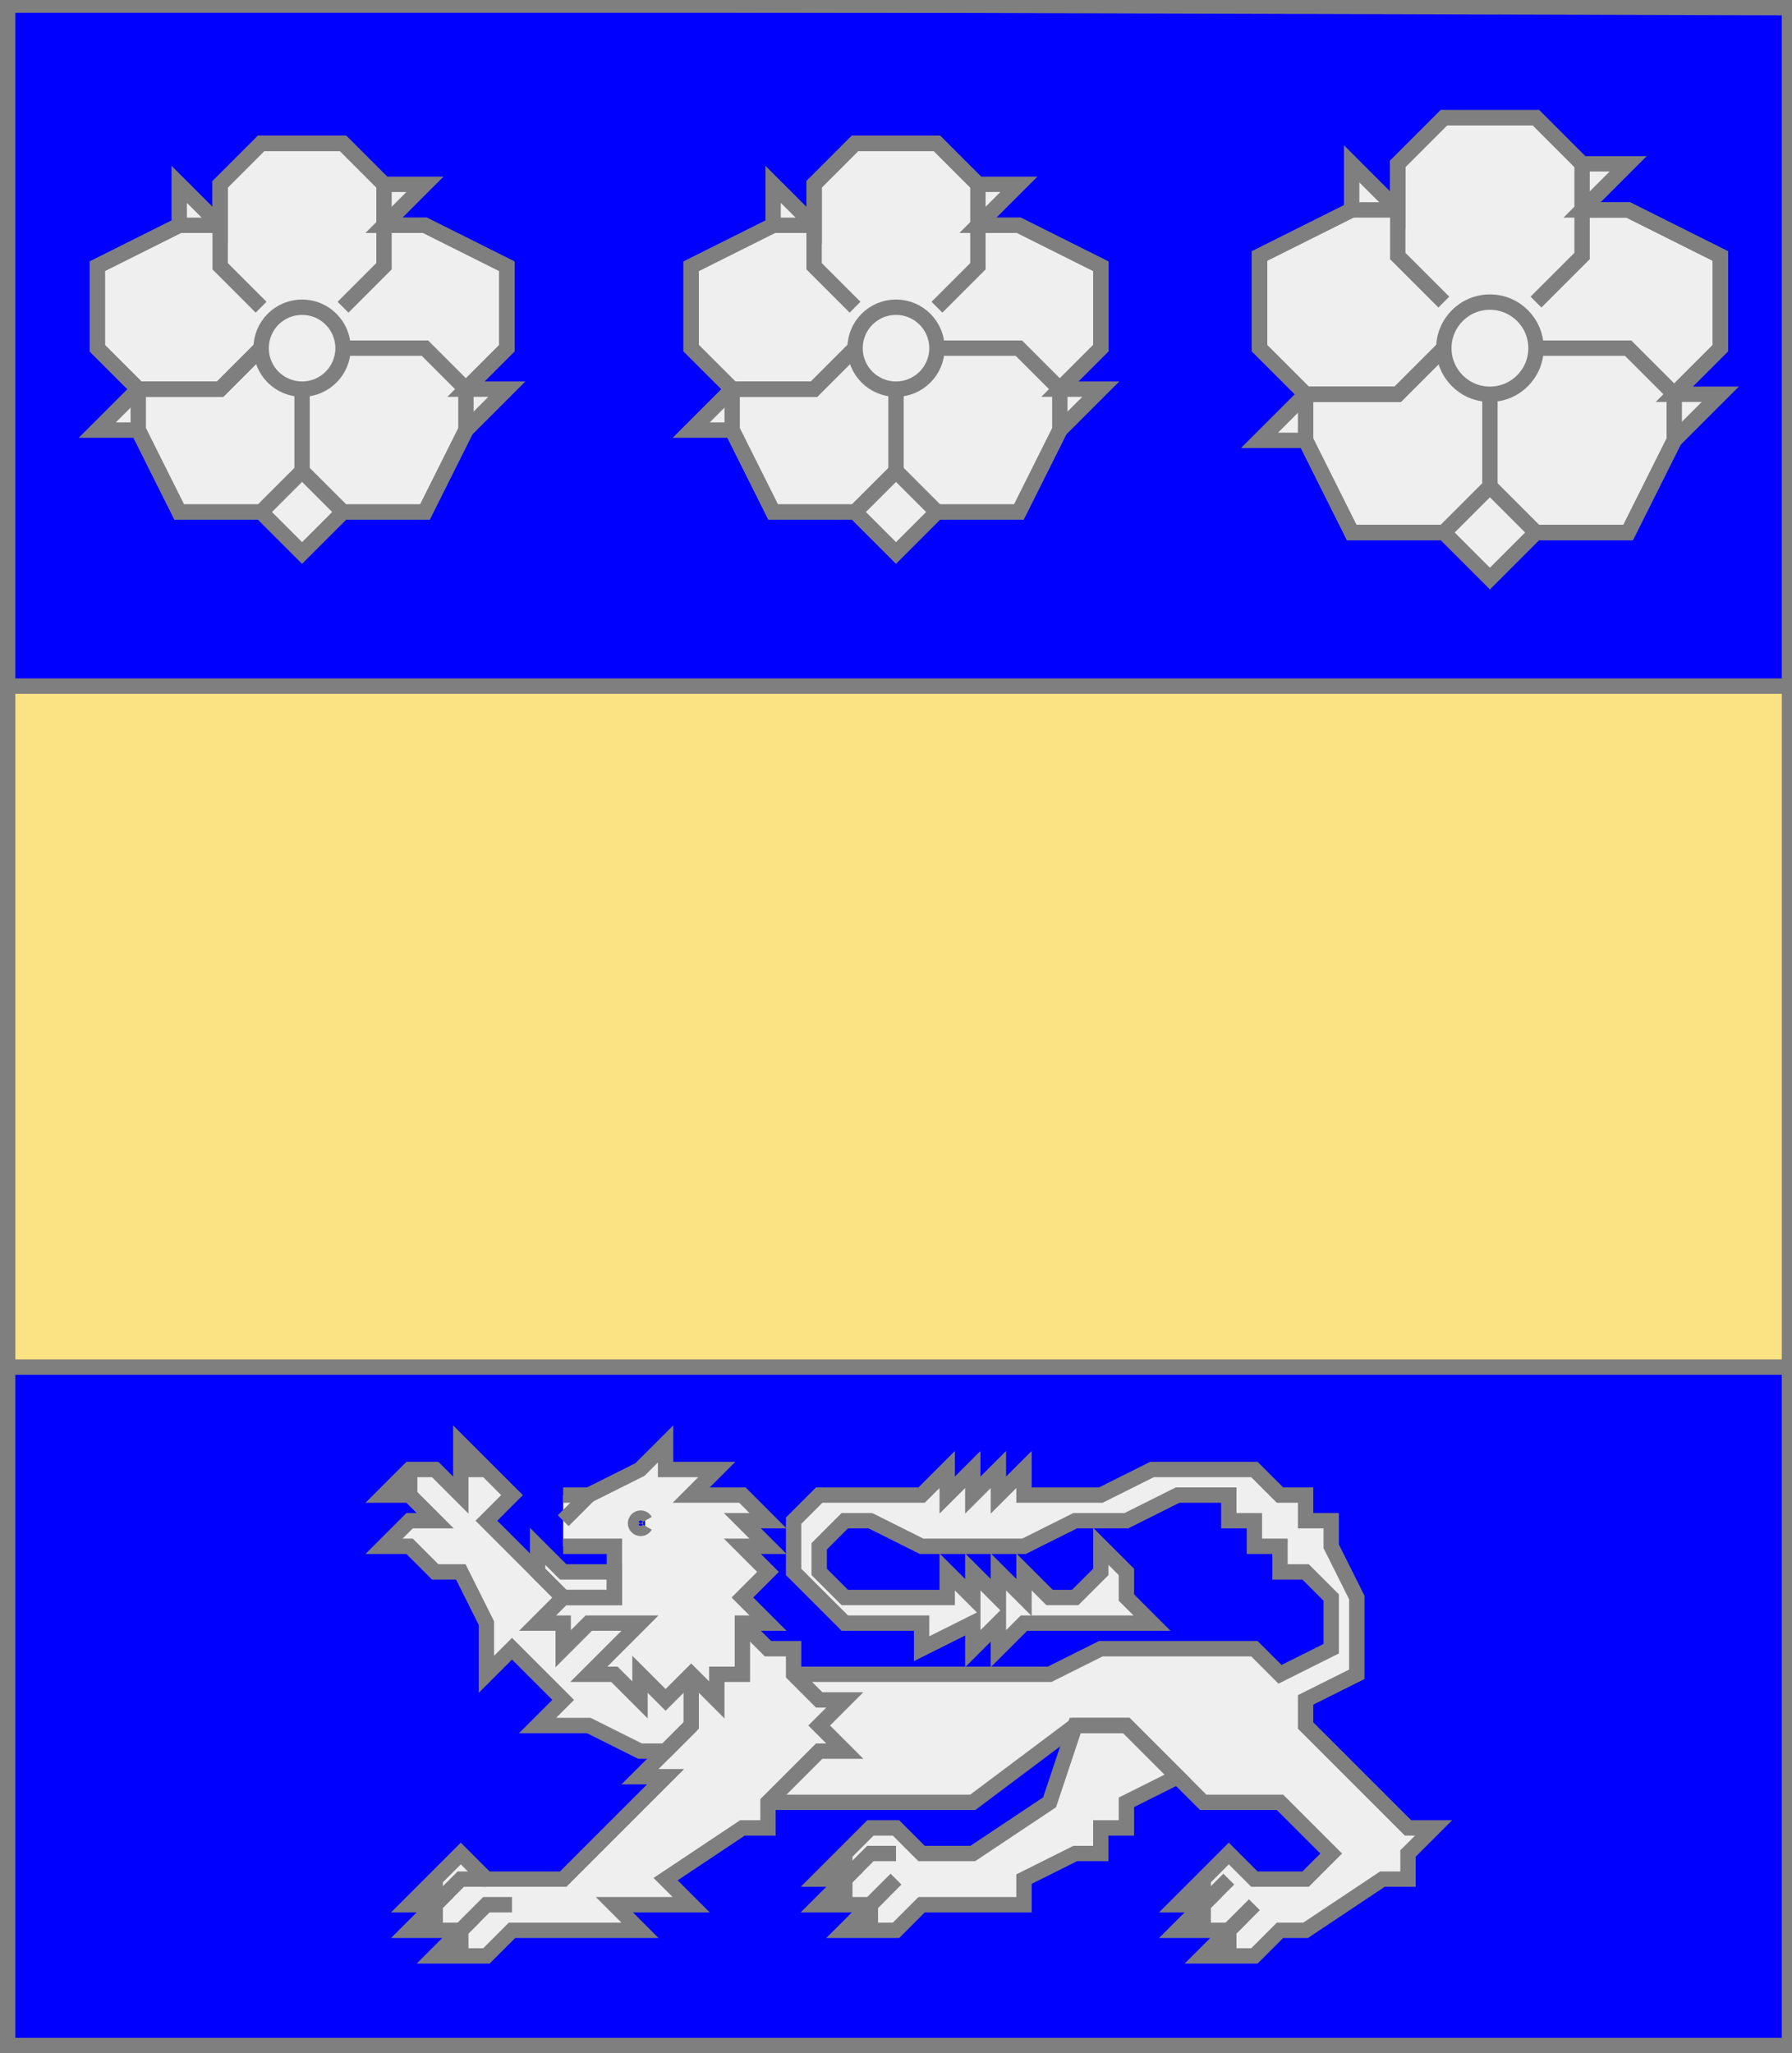
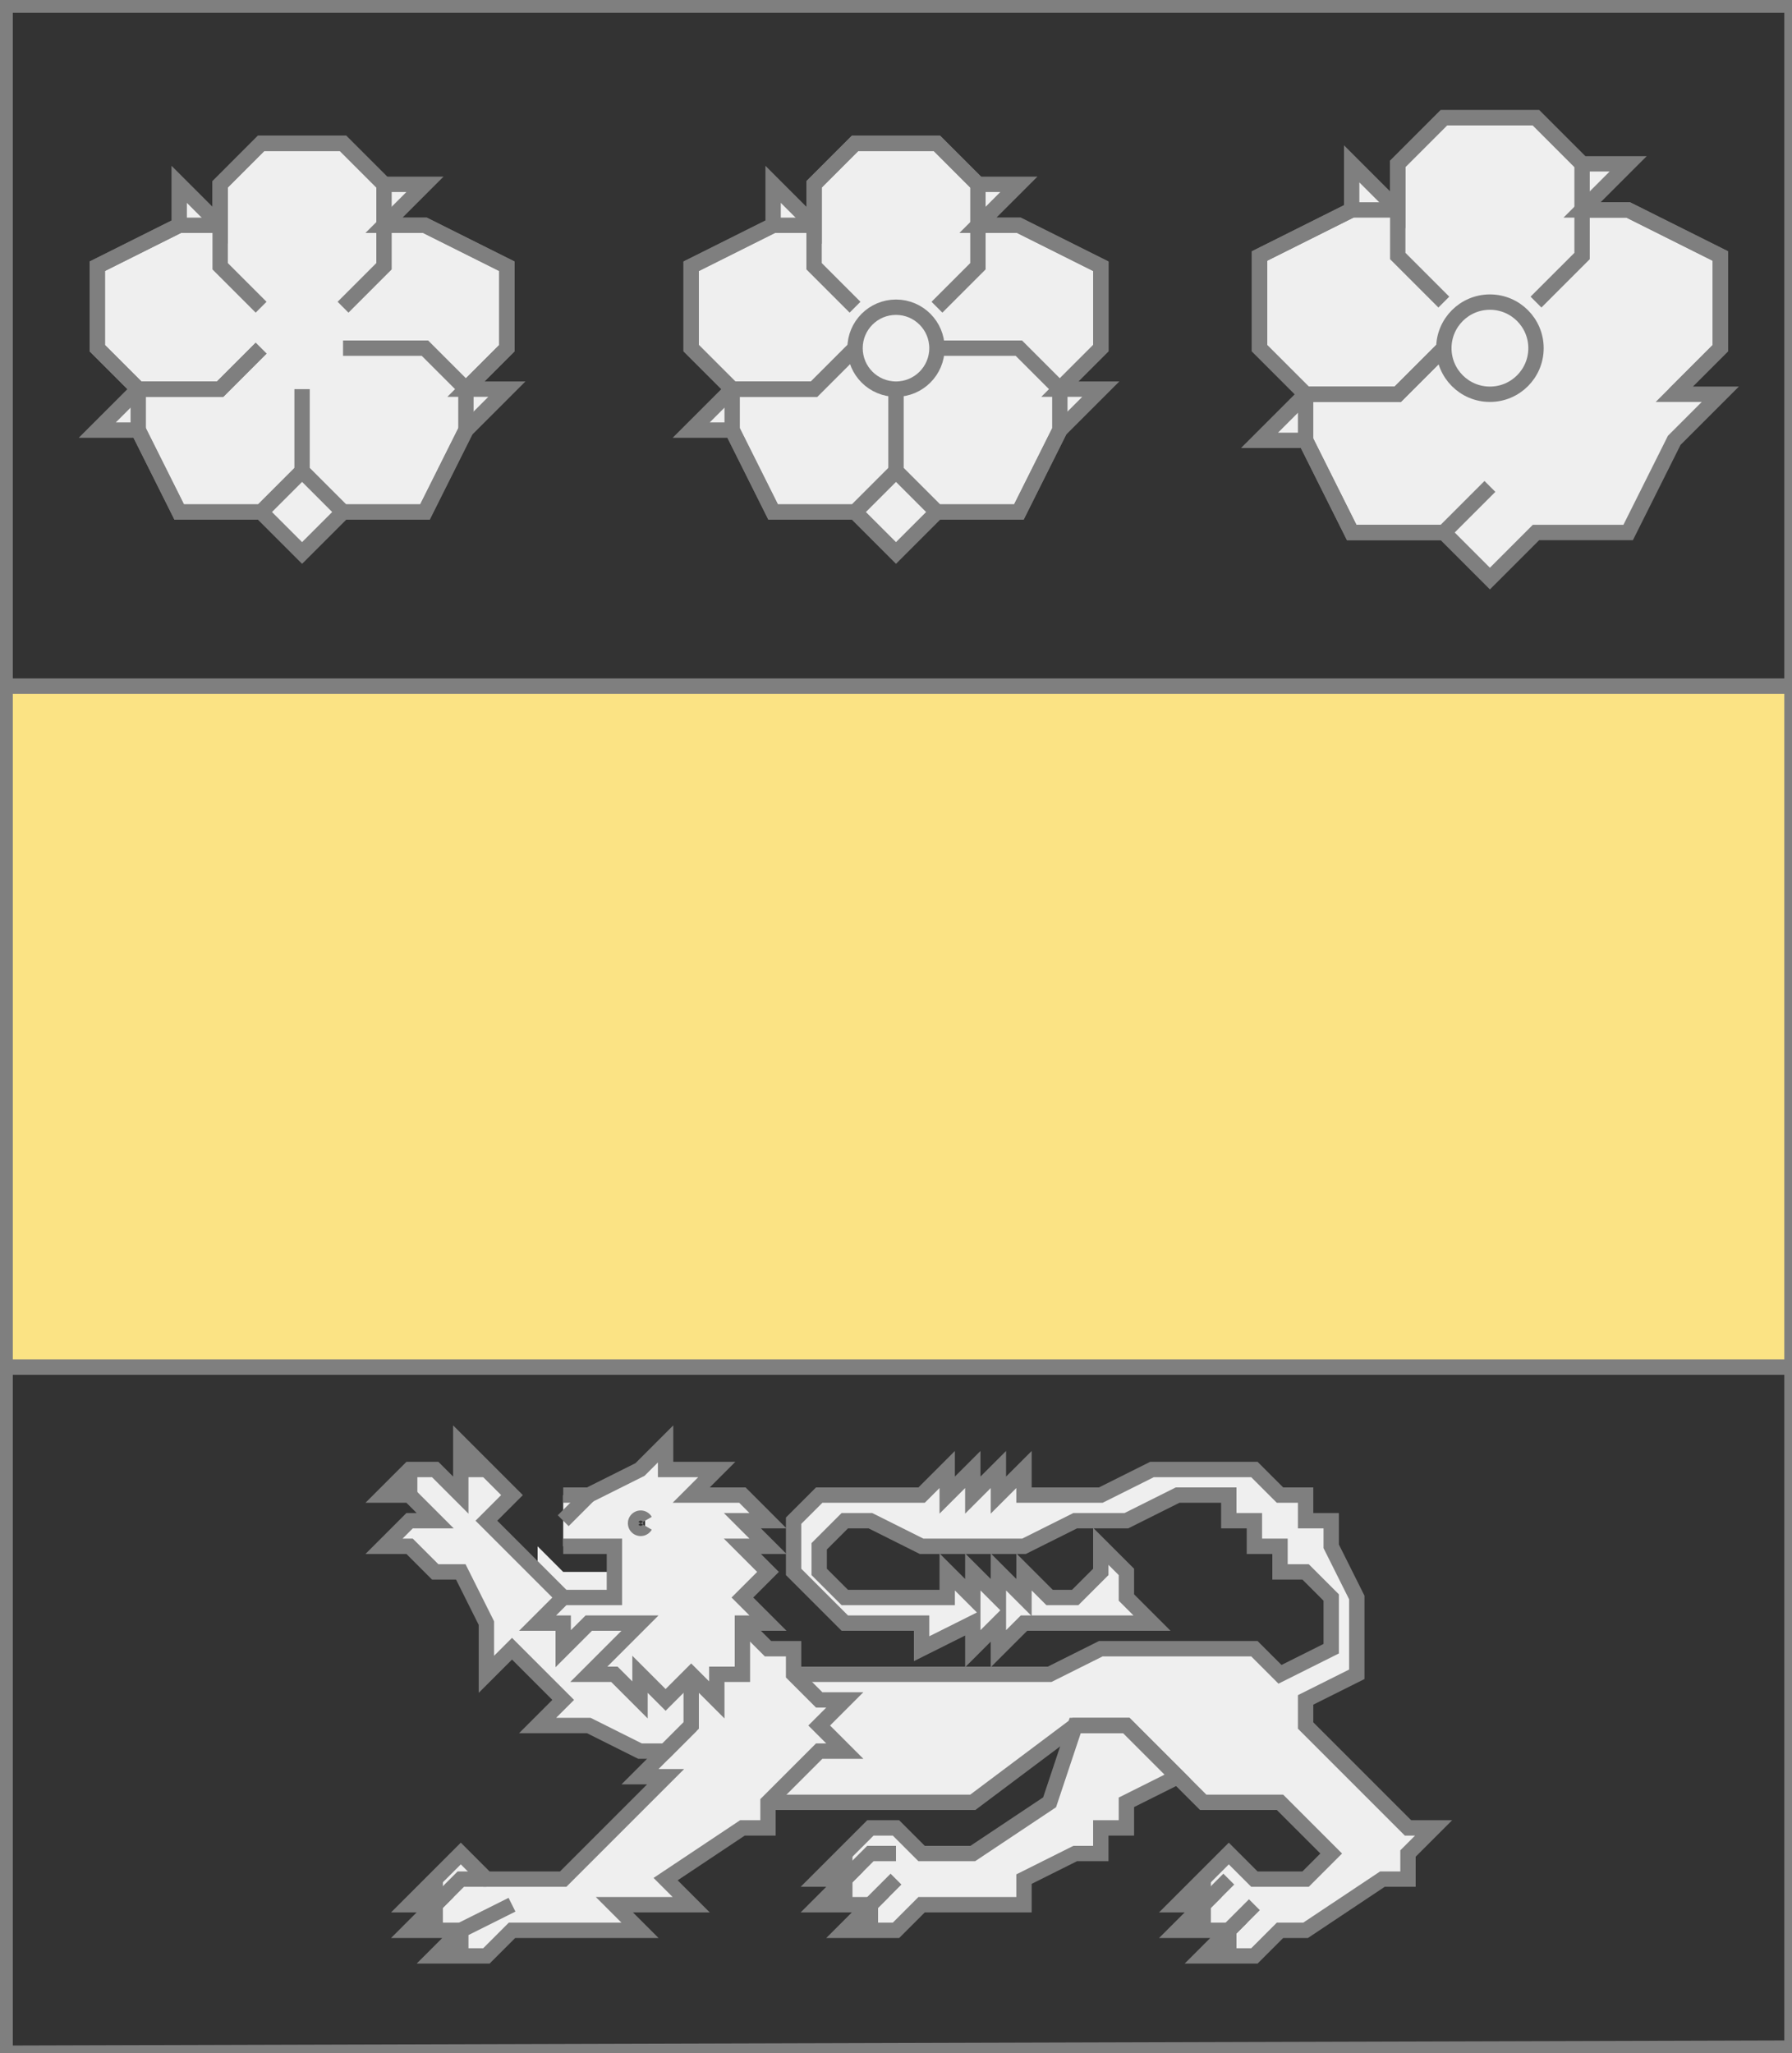
<svg xmlns="http://www.w3.org/2000/svg" width="350" height="401" xml:lang="fr">
  <rect width="100%" height="100%" fill="#333333" stroke="none" />
  <g>
    <g>
-       <polygon points="1,401 350,400 350,1 1,1 " fill="#0000ff" />
      <polygon points="1,401 350,400 350,1 1,1 " stroke="#7f7f7f" stroke-width="3" fill-opacity="0.0" />
    </g>
    <g>
      <g>
        <polygon points="1,134 350,134 350,267 1,267 " fill="#fbe384" />
        <polygon points="1,134 350,134 350,267 1,267 " stroke="#7f7f7f" stroke-width="3" fill-opacity="0.0" />
      </g>
      <g>
        <g>
          <polygon points="51,28 67,28 75,36 83,36 75,44 83,44 99,52 99,68 91,76 99,76 91,84 83,100 67,100 59,108 51,100 35,100 27,84 19,84 27,76 19,68 19,52 35,44 35,36 43,44 43,36 " fill="#efefef" />
          <polygon points="51,28 67,28 75,36 83,36 75,44 83,44 99,52 99,68 91,76 99,76 91,84 83,100 67,100 59,108 51,100 35,100 27,84 19,84 27,76 19,68 19,52 35,44 35,36 43,44 43,36 " stroke="#7f7f7f" stroke-width="3" fill-opacity="0.0" />
          <polyline points="51,60 43,52 43,36 51,28 67,28 75,36 75,52 67,60 " stroke="#7f7f7f" stroke-width="3" fill="none" />
          <polyline points="75,44 83,44 99,52 99,68 91,76 " stroke="#7f7f7f" stroke-width="3" fill="none" />
          <polyline points="67,68 83,68 91,76 91,84 83,100 67,100 59,92 59,76 " stroke="#7f7f7f" stroke-width="3" fill="none" />
          <polyline points="59,92 51,100 35,100 27,84 27,76 43,76 51,68 " stroke="#7f7f7f" stroke-width="3" fill="none" />
          <polyline points="51,68 43,76 27,76 19,68 19,52 35,44 43,44 " stroke="#7f7f7f" stroke-width="3" fill="none" />
-           <circle cx="59" cy="68" r="8" stroke="#7f7f7f" stroke-width="3" fill-opacity="0.0" />
        </g>
        <g>
          <polygon points="167,28 183,28 191,36 199,36 191,44 199,44 215,52 215,68 207,76 215,76 207,84 199,100 183,100 175,108 167,100 151,100 143,84 135,84 143,76 135,68 135,52 151,44 151,36 159,44 159,36 " fill="#efefef" />
          <polygon points="167,28 183,28 191,36 199,36 191,44 199,44 215,52 215,68 207,76 215,76 207,84 199,100 183,100 175,108 167,100 151,100 143,84 135,84 143,76 135,68 135,52 151,44 151,36 159,44 159,36 " stroke="#7f7f7f" stroke-width="3" fill-opacity="0.0" />
          <polyline points="167,60 159,52 159,36 167,28 183,28 191,36 191,52 183,60 " stroke="#7f7f7f" stroke-width="3" fill="none" />
          <polyline points="191,44 199,44 215,52 215,68 207,76 " stroke="#7f7f7f" stroke-width="3" fill="none" />
          <polyline points="183,68 199,68 207,76 207,84 199,100 183,100 175,92 175,76 " stroke="#7f7f7f" stroke-width="3" fill="none" />
          <polyline points="175,92 167,100 151,100 143,84 143,76 159,76 167,68 " stroke="#7f7f7f" stroke-width="3" fill="none" />
          <polyline points="167,68 159,76 143,76 135,68 135,52 151,44 159,44 " stroke="#7f7f7f" stroke-width="3" fill="none" />
          <circle cx="175" cy="68" r="8" stroke="#7f7f7f" stroke-width="3" fill-opacity="0.0" />
        </g>
        <g>
          <polygon points="282,23 300,23 309,32 318,32 309,41 318,41 336,50 336,68 327,77 336,77 327,86 318,104 300,104 291,113 282,104 264,104 255,86 246,86 255,77 246,68 246,50 264,41 264,32 273,41 273,32 " fill="#efefef" />
          <polygon points="282,23 300,23 309,32 318,32 309,41 318,41 336,50 336,68 327,77 336,77 327,86 318,104 300,104 291,113 282,104 264,104 255,86 246,86 255,77 246,68 246,50 264,41 264,32 273,41 273,32 " stroke="#7f7f7f" stroke-width="3" fill-opacity="0.0" />
          <polyline points="282,59 273,50 273,32 282,23 300,23 309,32 309,50 300,59 " stroke="#7f7f7f" stroke-width="3" fill="none" />
          <polyline points="309,41 318,41 336,50 336,68 327,77 " stroke="#7f7f7f" stroke-width="3" fill="none" />
-           <polyline points="300,68 318,68 327,77 327,86 318,104 300,104 291,95 291,77 " stroke="#7f7f7f" stroke-width="3" fill="none" />
          <polyline points="291,95 282,104 264,104 255,86 255,77 273,77 282,68 " stroke="#7f7f7f" stroke-width="3" fill="none" />
          <polyline points="282,68 273,77 255,77 246,68 246,50 264,41 273,41 " stroke="#7f7f7f" stroke-width="3" fill="none" />
          <circle cx="291" cy="68" r="9" stroke="#7f7f7f" stroke-width="3" fill-opacity="0.0" />
        </g>
      </g>
      <g>
        <g fill="#efefef">
          <polygon points="155,327 205,327 215,322 245,322 250,327 260,322 260,312 255,307 250,307 250,302 245,302 245,297 240,297 240,292 230,292 220,297 210,297 200,302 180,302 170,297 165,297 160,302 160,307 165,312 185,312 185,307 190,312 190,307 195,312 195,307 200,312 200,307 205,312 210,312 215,307 215,302 220,307 220,312 225,317 200,317 195,322 195,317 190,322 190,317 180,322 180,317 165,317 155,307 155,297 160,292 180,292 185,287 185,292 190,287 190,292 195,287 195,292 200,287 200,292 215,292 225,287 245,287 250,292 255,292 255,297 260,297 260,302 265,312 265,327 255,332 255,337 275,357 280,357 275,362 275,367 270,367 255,377 250,377 245,382 235,382 240,377 230,377 235,372 230,372 240,362 245,367 255,367 260,362 250,352 235,352 220,337 210,337 190,352 150,352 " />
          <polygon points="210,337 220,337 230,347 220,352 220,357 215,357 215,362 210,362 200,367 200,372 180,372 175,377 165,377 170,372 160,372 165,367 160,367 170,357 175,357 180,362 190,362 205,352 " />
          <polygon points="145,317 150,322 155,322 155,327 160,332 165,332 160,337 165,342 160,342 150,352 150,357 145,357 130,367 135,372 120,372 125,377 100,377 95,382 85,382 90,377 80,377 85,372 80,372 90,362 95,367 110,367 130,347 125,347 135,337 135,327 " />
          <polygon points="90,282 100,292 95,297 110,312 125,317 135,327 135,337 130,342 125,342 115,337 105,337 110,332 100,322 95,327 95,317 90,307 85,307 80,302 75,302 80,297 85,297 80,292 75,292 80,287 85,287 90,292 " />
          <path d="M 110,292 L 115,292 L 125,287 L 130,282 L 130,287 L 140,287 L 135,292 L 145,292 L 150,297 L 145,297 L 150,302 L 145,302 L 150,307 L 145,312 L 150,317 L 145,317 L 145,327 L 140,327 L 140,332 L 135,327 L 130,332 L 125,327 L 125,332 L 120,327 L 115,327 L 125,317 L 115,317 L 110,322 L 110,317 L 105,317 L 110,312 L 120,312 L 120,302 L 110,302 M 126,297 A 1,1 0 1,0 126,298 " />
          <polygon points="105,302 110,307 120,307 120,312 110,312 105,307 " />
        </g>
        <path d="M 155,327 L 205,327 L 215,322 L 245,322 L 250,327 L 260,322 L 260,312 L 255,307 L 250,307 L 250,302 L 245,302 L 245,297 L 240,297 L 240,292 L 230,292 L 220,297 L 210,297 L 200,302 L 180,302 L 170,297 L 165,297 L 160,302 L 160,307 L 165,312 L 185,312 L 185,307 L 190,312 L 190,307 L 195,312 L 195,307 L 200,312 L 200,307 L 205,312 L 210,312 L 215,307 L 215,302 L 220,307 L 220,312 L 225,317 L 200,317 L 195,322 L 195,317 L 190,322 L 190,317 L 180,322 L 180,317 L 165,317 L 155,307 L 155,297 L 160,292 L 180,292 L 185,287 L 185,292 L 190,287 L 190,292 L 195,287 L 195,292 L 200,287 L 200,292 L 215,292 L 225,287 L 245,287 L 250,292 L 255,292 L 255,297 L 260,297 L 260,302 L 265,312 L 265,327 L 255,332 L 255,337 L 275,357 L 280,357 L 275,362 L 275,367 L 270,367 L 255,377 L 250,377 L 245,382 L 235,382 L 240,377 L 230,377 L 235,372 L 230,372 L 240,362 L 245,367 L 255,367 L 260,362 L 250,352 L 235,352 L 220,337 L 210,337 L 190,352 L 150,352 " fill="none" stroke="#7f7f7f" stroke-width="3" fill-opacity="0.0" />
        <path d="M 235,367 L 235,372 " fill="none" stroke="#7f7f7f" stroke-width="3" fill-opacity="0.0" />
        <path d="M 240,367 L 235,372 L 235,377 " fill="none" stroke="#7f7f7f" stroke-width="3" fill-opacity="0.0" />
        <path d="M 245,372 L 240,377 L 240,382 " fill="none" stroke="#7f7f7f" stroke-width="3" fill-opacity="0.0" />
        <polygon points="210,337 220,337 230,347 220,352 220,357 215,357 215,362 210,362 200,367 200,372 180,372 175,377 165,377 170,372 160,372 165,367 160,367 170,357 175,357 180,362 190,362 205,352 " stroke="#7f7f7f" stroke-width="3" fill-opacity="0.0" />
        <path d="M 165,362 L 165,367 " fill="none" stroke="#7f7f7f" stroke-width="3" fill-opacity="0.0" />
        <path d="M 175,362 L 170,362 L 165,367 L 165,372 " fill="none" stroke="#7f7f7f" stroke-width="3" fill-opacity="0.0" />
        <path d="M 175,367 L 170,372 L 170,377 " fill="none" stroke="#7f7f7f" stroke-width="3" fill-opacity="0.0" />
        <path d="M 145,317 L 150,322 L 155,322 L 155,327 L 160,332 L 165,332 L 160,337 L 165,342 L 160,342 L 150,352 L 150,357 L 145,357 L 130,367 L 135,372 L 120,372 L 125,377 L 100,377 L 95,382 L 85,382 L 90,377 L 80,377 L 85,372 L 80,372 L 90,362 L 95,367 L 110,367 L 130,347 L 125,347 L 135,337 L 135,327 " fill="none" stroke="#7f7f7f" stroke-width="3" fill-opacity="0.0" />
        <path d="M 85,367 L 85,372 " fill="none" stroke="#7f7f7f" stroke-width="3" fill-opacity="0.0" />
        <path d="M 95,367 L 90,367 L 85,372 L 85,377 " fill="none" stroke="#7f7f7f" stroke-width="3" fill-opacity="0.0" />
-         <path d="M 100,372 L 95,372 L 90,377 L 90,382 " fill="none" stroke="#7f7f7f" stroke-width="3" fill-opacity="0.0" />
+         <path d="M 100,372 L 90,377 L 90,382 " fill="none" stroke="#7f7f7f" stroke-width="3" fill-opacity="0.0" />
        <path d="M 135,337 L 130,342 L 125,342 L 115,337 L 105,337 L 110,332 L 100,322 L 95,327 L 95,317 L 90,307 L 85,307 L 80,302 L 75,302 L 80,297 L 85,297 L 80,292 L 75,292 L 80,287 L 85,287 L 90,292 L 90,282 L 100,292 L 95,297 L 110,312 " fill="none" stroke="#7f7f7f" stroke-width="3" fill-opacity="0.0" />
        <path d="M 95,287 L 90,287 " fill="none" stroke="#7f7f7f" stroke-width="3" fill-opacity="0.0" />
        <path d="M 80,287 L 80,292 " fill="none" stroke="#7f7f7f" stroke-width="3" fill-opacity="0.0" />
        <path d="M 80,287 L 80,292 " fill="none" stroke="#7f7f7f" stroke-width="3" fill-opacity="0.0" />
        <path d="M 110,292 L 115,292 L 125,287 L 130,282 L 130,287 L 140,287 L 135,292 L 145,292 L 150,297 L 145,297 L 150,302 L 145,302 L 150,307 L 145,312 L 150,317 L 145,317 L 145,327 L 140,327 L 140,332 L 135,327 L 130,332 L 125,327 L 125,332 L 120,327 L 115,327 L 125,317 L 115,317 L 110,322 L 110,317 L 105,317 L 110,312 L 120,312 L 120,302 L 110,302 M 126,297 A 1,1 0 1,0 126,298 " fill="none" stroke="#7f7f7f" stroke-width="3" fill-opacity="0.0" />
        <path d="M 115,292 L 110,297 " fill="none" stroke="#7f7f7f" stroke-width="3" fill-opacity="0.0" />
-         <polygon points="105,302 110,307 120,307 120,312 110,312 105,307 " stroke="#7f7f7f" stroke-width="3" fill-opacity="0.0" />
      </g>
    </g>
  </g>
-   <polygon points="1,0 350,1 350,400 1,400 " stroke="#7f7f7f" stroke-width="4" fill-opacity="0.0" />
</svg>